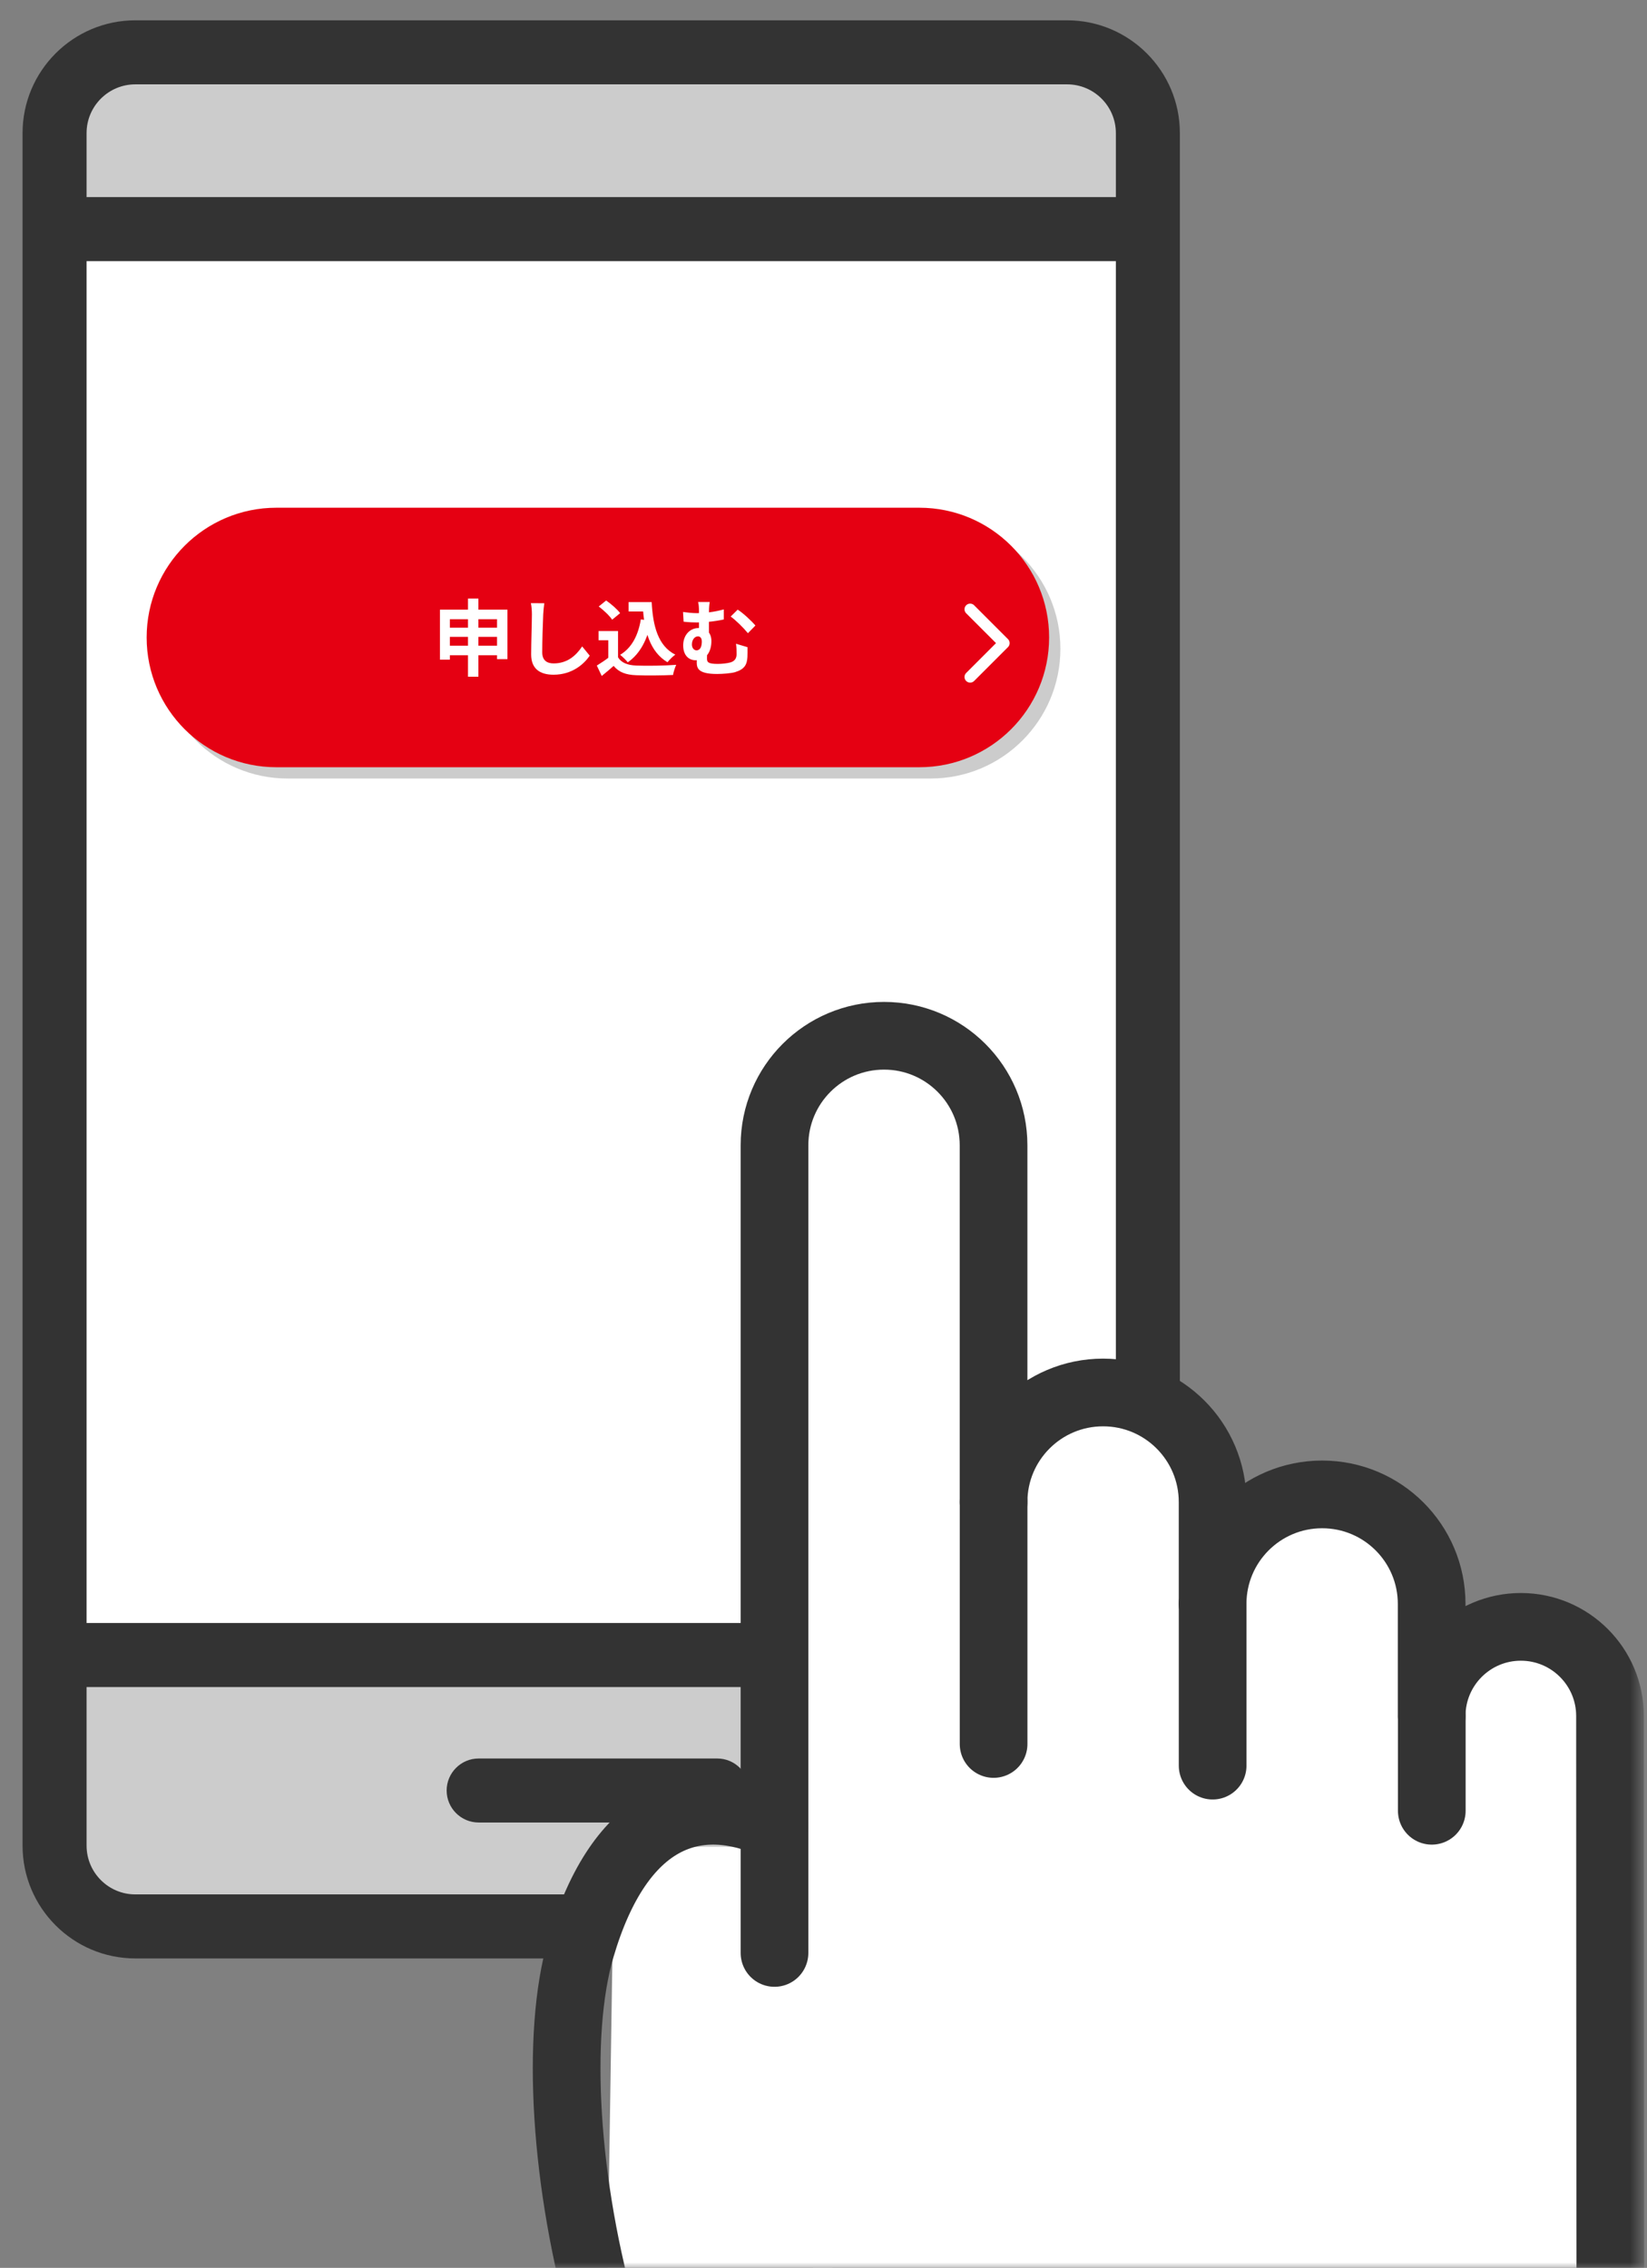
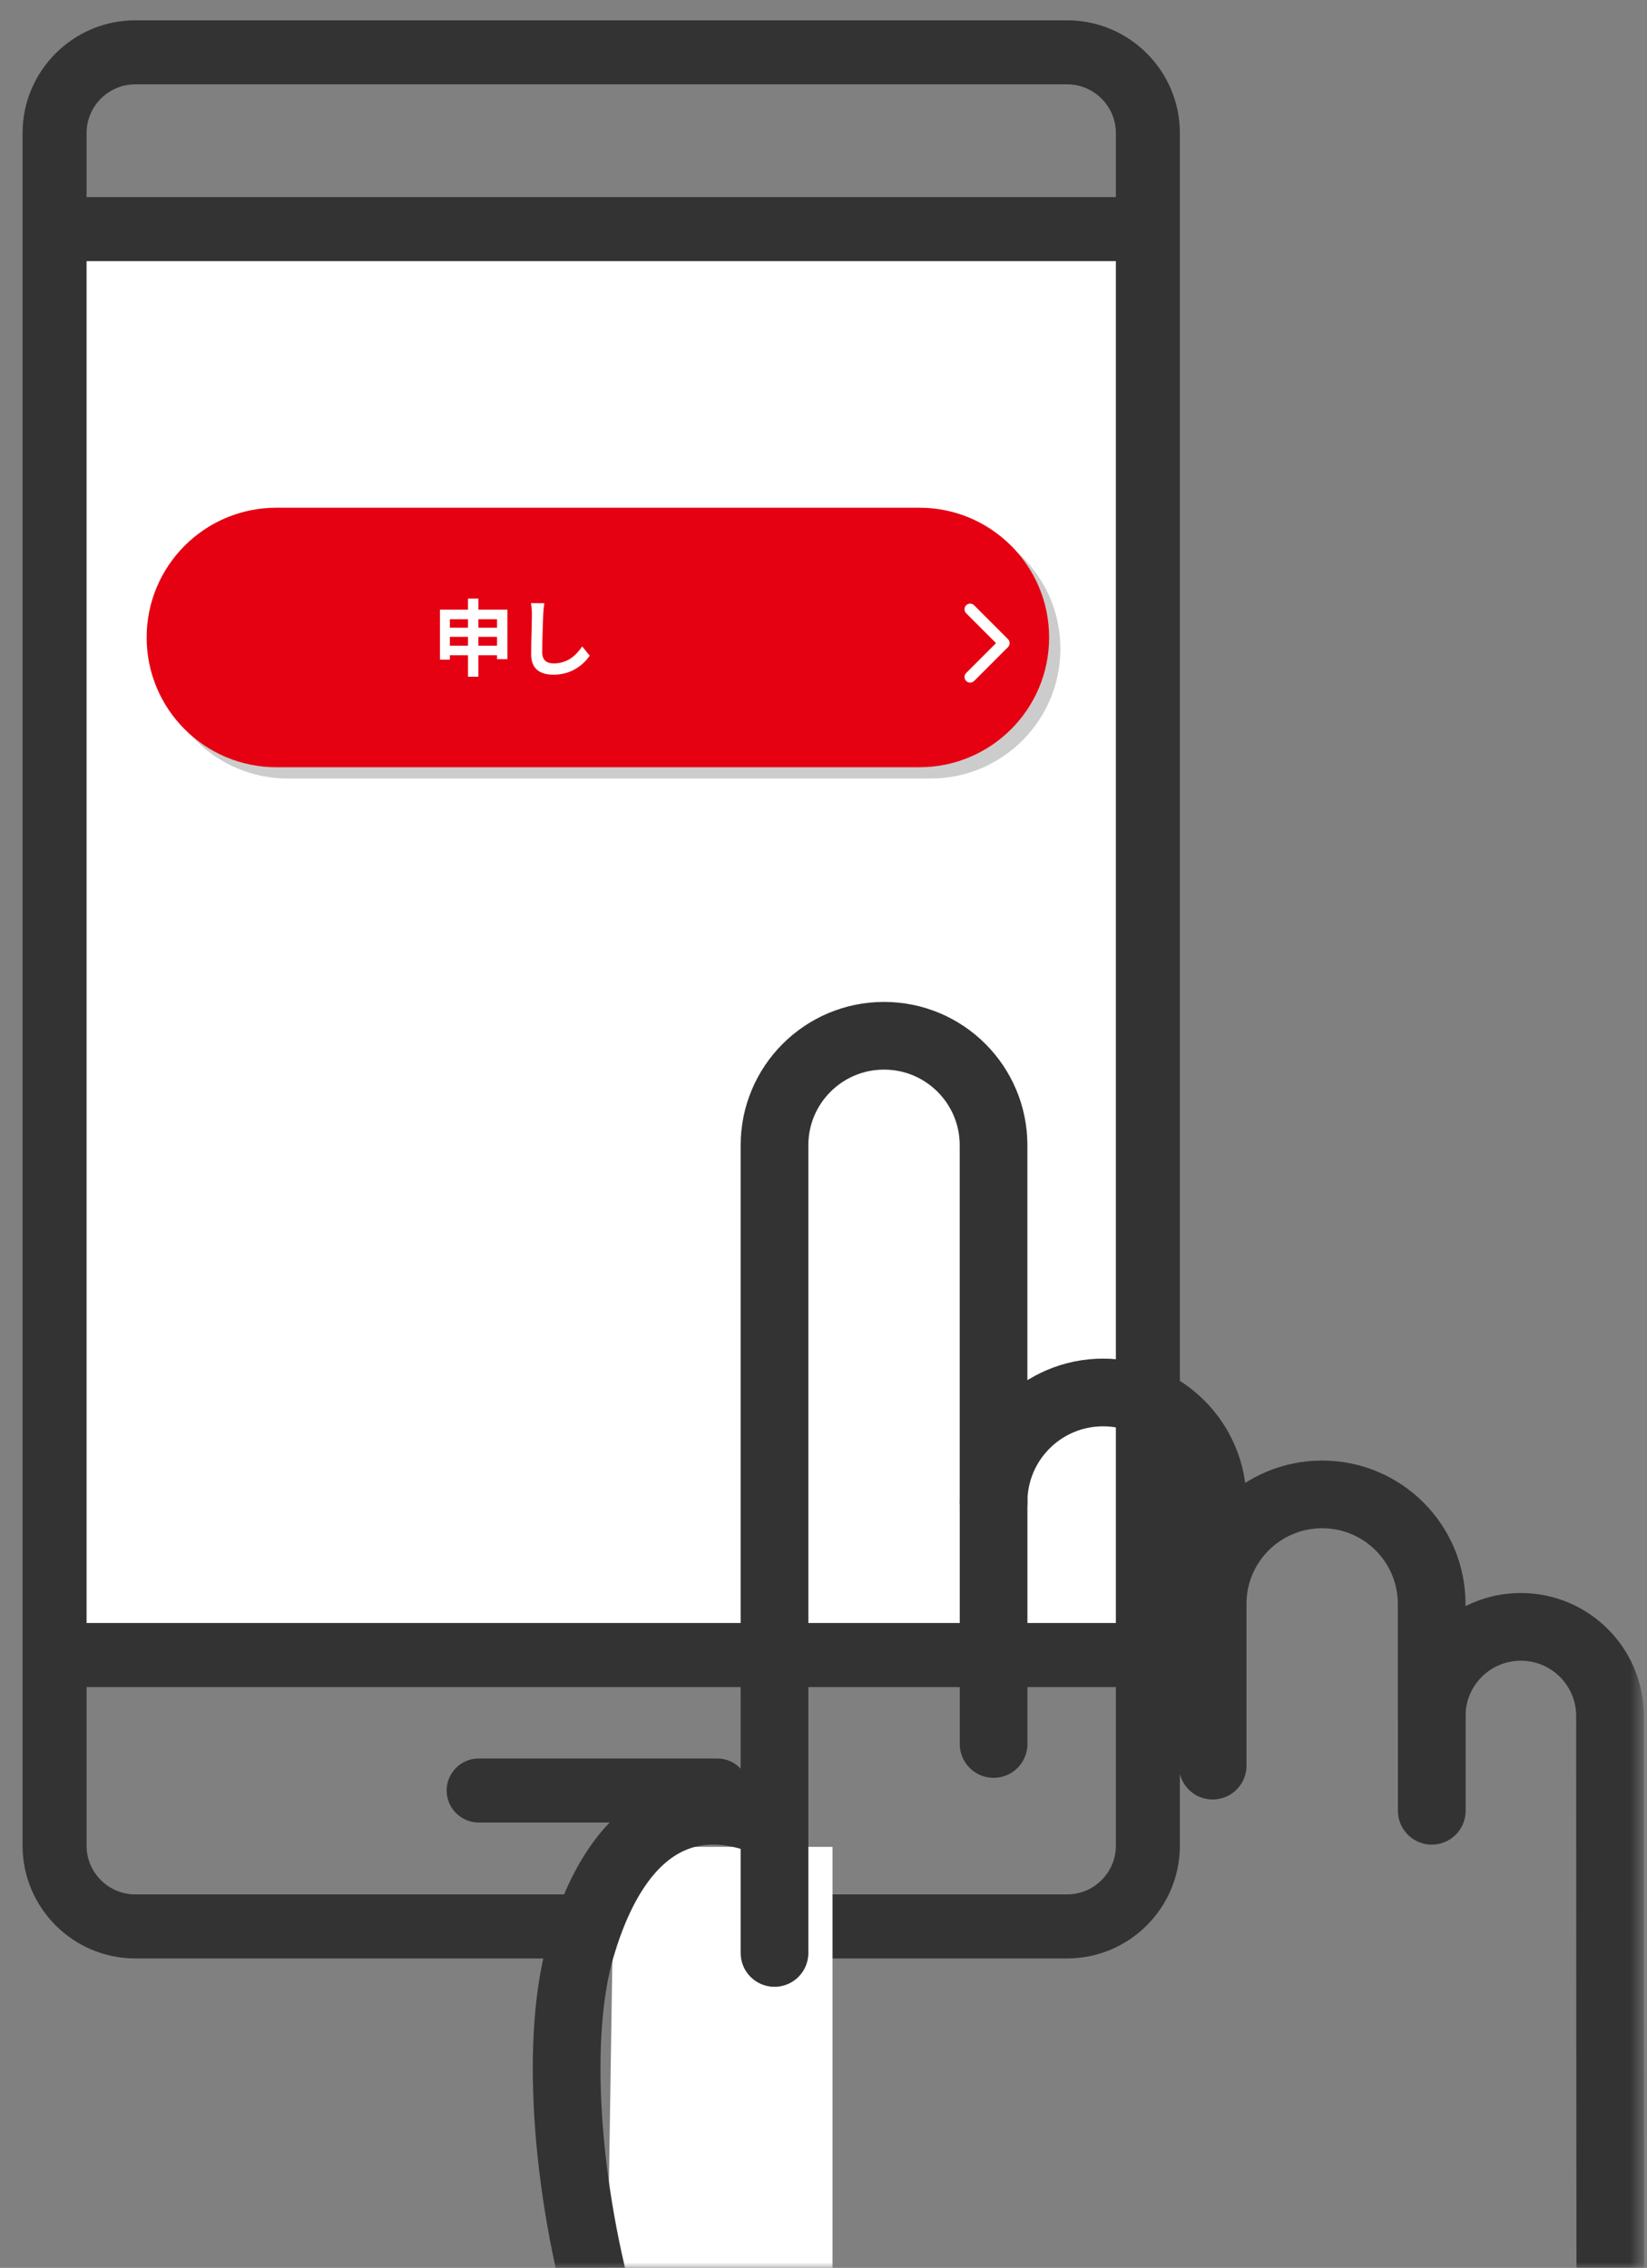
<svg xmlns="http://www.w3.org/2000/svg" width="146" height="201" viewBox="0 0 146 201" fill="none">
  <rect x="0" y="0" width="146" height="201" fill="#808080" stroke="none" />
  <mask id="mask0_13906_40397" style="mask-type:alpha" maskUnits="userSpaceOnUse" x="0" y="0" width="146" height="201">
    <path d="M145.5 0H0.5V201H145.5V0Z" fill="#D9D9D9" />
  </mask>
  <g mask="url(#mask0_13906_40397)">
-     <path d="M11.705 4.638H94.305C98.253 4.638 101.464 7.848 101.464 11.796V163.58C101.464 167.528 98.253 170.738 94.305 170.738H11.705C7.757 170.738 4.547 167.528 4.547 163.58V11.796C4.547 7.848 7.757 4.638 11.705 4.638Z" fill="#CCCCCC" />
    <path d="M63.582 155.855H42.431C40.866 155.855 39.594 157.127 39.594 158.692C39.594 160.257 40.866 161.529 42.431 161.529H63.582C65.146 161.529 66.419 160.257 66.419 158.692C66.419 157.127 65.146 155.855 63.582 155.855Z" fill="#333333" />
-     <path d="M101.408 20.292H4.523V146.685H101.408V20.292Z" fill="white" />
+     <path d="M101.408 20.292H4.523V146.685H101.408Z" fill="white" />
    <path d="M100.062 143.848H5.951C4.386 143.848 3.113 145.121 3.113 146.685C3.113 148.25 4.386 149.523 5.951 149.523H100.062C101.627 149.523 102.9 148.25 102.9 146.685C102.9 145.121 101.627 143.848 100.062 143.848Z" fill="#333333" />
    <path d="M100.062 17.471H5.951C4.386 17.471 3.113 18.744 3.113 20.309C3.113 21.873 4.386 23.146 5.951 23.146H100.062C101.627 23.146 102.9 21.873 102.9 20.309C102.9 18.744 101.627 17.471 100.062 17.471Z" fill="#333333" />
    <path d="M14 57.5C14 51.149 19.149 46 25.5 46H82.5C88.851 46 94 51.149 94 57.5C94 63.851 88.851 69 82.5 69H25.5C19.149 69 14 63.851 14 57.5Z" fill="black" fill-opacity="0.2" />
    <path d="M81.5 45H24.5C18.149 45 13 50.149 13 56.5C13 62.851 18.149 68 24.5 68H81.5C87.851 68 93 62.851 93 56.5C93 50.149 87.851 45 81.5 45Z" fill="#E50012" />
-     <path d="M62.915 53.354C62.878 53.561 62.848 53.834 62.848 54.276C62.841 54.63 62.848 56.01 62.848 56.504L61.963 56.157C61.963 55.655 61.963 54.674 61.963 54.276C61.963 53.811 61.941 53.561 61.882 53.354H62.915ZM65.393 54.033C65.858 54.32 66.632 55.043 66.964 55.441L66.3 56.12C65.895 55.626 65.201 54.947 64.773 54.645L65.393 54.033ZM60.547 54.239C60.953 54.298 61.395 54.343 61.734 54.343C62.472 54.343 63.32 54.247 64.161 54.011V54.903C63.306 55.095 62.339 55.169 61.801 55.169C61.491 55.169 61.085 55.154 60.599 55.102L60.547 54.239ZM62.686 57.669C62.679 57.824 62.671 58.134 62.671 58.362C62.671 58.68 62.752 58.842 63.63 58.842C63.999 58.842 64.478 58.79 64.759 58.709C65.142 58.591 65.297 58.34 65.297 57.964C65.297 57.676 65.29 57.396 65.246 57.057L66.263 57.359C66.263 57.75 66.271 57.92 66.256 58.23C66.219 58.894 66.013 59.314 65.164 59.572C64.832 59.675 64.065 59.734 63.564 59.734C61.838 59.734 61.764 59.189 61.764 58.672C61.764 58.414 61.779 58.134 61.779 57.935L62.686 57.669ZM63.062 56.821C63.062 57.684 62.664 58.517 61.653 58.517C61.115 58.517 60.562 58.141 60.562 57.197C60.562 56.319 61.13 55.663 61.926 55.663C62.686 55.663 63.062 56.142 63.062 56.821ZM61.742 57.64C62.089 57.64 62.214 57.278 62.214 56.858C62.214 56.57 62.081 56.4 61.875 56.4C61.58 56.4 61.336 56.696 61.336 57.123C61.336 57.448 61.535 57.64 61.742 57.64Z" fill="white" />
-     <path d="M55.724 53.361H57.28V54.195H55.724V53.361ZM56.838 53.361H57.767C57.878 55.464 58.32 57.241 59.862 58.023C59.656 58.163 59.331 58.488 59.169 58.694C57.598 57.758 57.111 55.899 56.978 53.752H56.838V53.361ZM56.808 54.896L57.723 55.029C57.398 56.688 56.742 57.942 55.65 58.702C55.517 58.532 55.171 58.185 54.972 58.038C56.004 57.418 56.572 56.319 56.808 54.896ZM54.787 55.928V58.643H53.924V56.747H53.061V55.928H54.787ZM54.787 58.259C55.082 58.746 55.643 58.96 56.41 58.989C57.273 59.026 58.947 59.004 59.943 58.923C59.847 59.13 59.7 59.557 59.663 59.823C58.77 59.867 57.28 59.882 56.395 59.845C55.488 59.808 54.876 59.594 54.396 59.019C54.072 59.307 53.74 59.587 53.341 59.911L52.906 58.989C53.238 58.783 53.636 58.525 53.976 58.259H54.787ZM53.076 53.752L53.732 53.221C54.175 53.531 54.714 53.996 54.972 54.343L54.264 54.925C54.042 54.578 53.511 54.084 53.076 53.752Z" fill="white" />
    <path d="M48.25 53.465C48.206 53.775 48.169 54.158 48.154 54.453C48.117 55.25 48.066 56.895 48.066 57.809C48.066 58.554 48.508 58.798 49.084 58.798C50.301 58.798 51.068 58.097 51.606 57.293L52.277 58.112C51.798 58.82 50.751 59.801 49.069 59.801C47.859 59.801 47.085 59.27 47.085 58.008C47.085 57.02 47.151 55.087 47.151 54.453C47.151 54.099 47.121 53.745 47.062 53.457L48.25 53.465Z" fill="white" />
    <path d="M39 54.033H44.982V58.422H44.06V54.881H39.878V58.466H39V54.033ZM39.575 55.633H44.495V56.445H39.575V55.633ZM39.575 57.227H44.51V58.075H39.575V57.227ZM41.486 53.052H42.408V59.978H41.486V53.052Z" fill="white" />
    <path d="M86 60L89 57L86 54" stroke="white" stroke-linecap="round" stroke-linejoin="round" />
    <path d="M94.596 1.801H11.996C6.483 1.801 2 6.284 2 11.796V163.58C2 169.093 6.483 173.576 11.996 173.576H94.596C100.108 173.576 104.591 169.093 104.591 163.58V11.796C104.591 6.284 100.108 1.801 94.596 1.801ZM98.917 163.58C98.917 165.963 96.979 167.901 94.596 167.901H11.996C9.612 167.901 7.675 165.963 7.675 163.58V11.796C7.675 9.413 9.612 7.476 11.996 7.476H94.596C96.979 7.476 98.917 9.413 98.917 11.796V163.58Z" fill="#333333" />
-     <path d="M73.591 245.351L68.656 101.509C68.656 96.145 73.002 91.8 78.365 91.8C83.729 91.8 88.075 96.145 88.075 101.509V133.124C88.075 127.761 92.421 123.415 97.784 123.415C103.147 123.415 107.493 127.761 107.493 133.124V142.158C107.493 136.795 111.839 132.449 117.202 132.449C122.566 132.449 126.911 136.795 126.911 142.158V152.094C126.911 147.727 130.45 144.189 134.816 144.189C139.183 144.189 142.721 147.727 142.721 152.094C142.721 152.094 142.734 202.493 142.762 208.878C142.804 218.575 135.216 230.9 129.799 234.513V245.351H73.591Z" fill="white" />
    <path d="M54.438 163.689H73.799V230.834L62.883 222.595L53.82 203.853L54.438 163.689Z" fill="white" />
    <path d="M68.656 173.09V101.509C68.656 96.145 73.002 91.8 78.365 91.8C83.729 91.8 88.075 96.145 88.075 101.509V133.124C88.075 127.761 92.421 123.415 97.784 123.415C103.147 123.415 107.493 127.761 107.493 133.124V142.158C107.493 136.795 111.839 132.449 117.202 132.449C122.566 132.449 126.911 136.795 126.911 142.158V152.094C126.911 147.727 130.45 144.189 134.816 144.189C139.183 144.189 142.721 147.727 142.721 152.094C142.721 152.094 142.734 202.493 142.762 208.878C142.804 218.575 135.216 230.9 129.799 234.513V245.351" stroke="#333333" stroke-width="6" stroke-linecap="round" stroke-linejoin="round" />
    <path d="M68.657 161.798C61.778 158.639 54.973 160.81 51.496 172.636C46.981 187.993 54.656 225.928 72.723 234.508V245.346" stroke="#333333" stroke-width="6" stroke-linecap="round" stroke-linejoin="round" />
    <path d="M88.078 133.12V154.569" stroke="#333333" stroke-width="6" stroke-linecap="round" stroke-linejoin="round" />
    <path d="M107.496 142.15V156.489" stroke="#333333" stroke-width="6" stroke-linecap="round" stroke-linejoin="round" />
    <path d="M126.922 152.085V160.489" stroke="#333333" stroke-width="6" stroke-linecap="round" stroke-linejoin="round" />
  </g>
</svg>